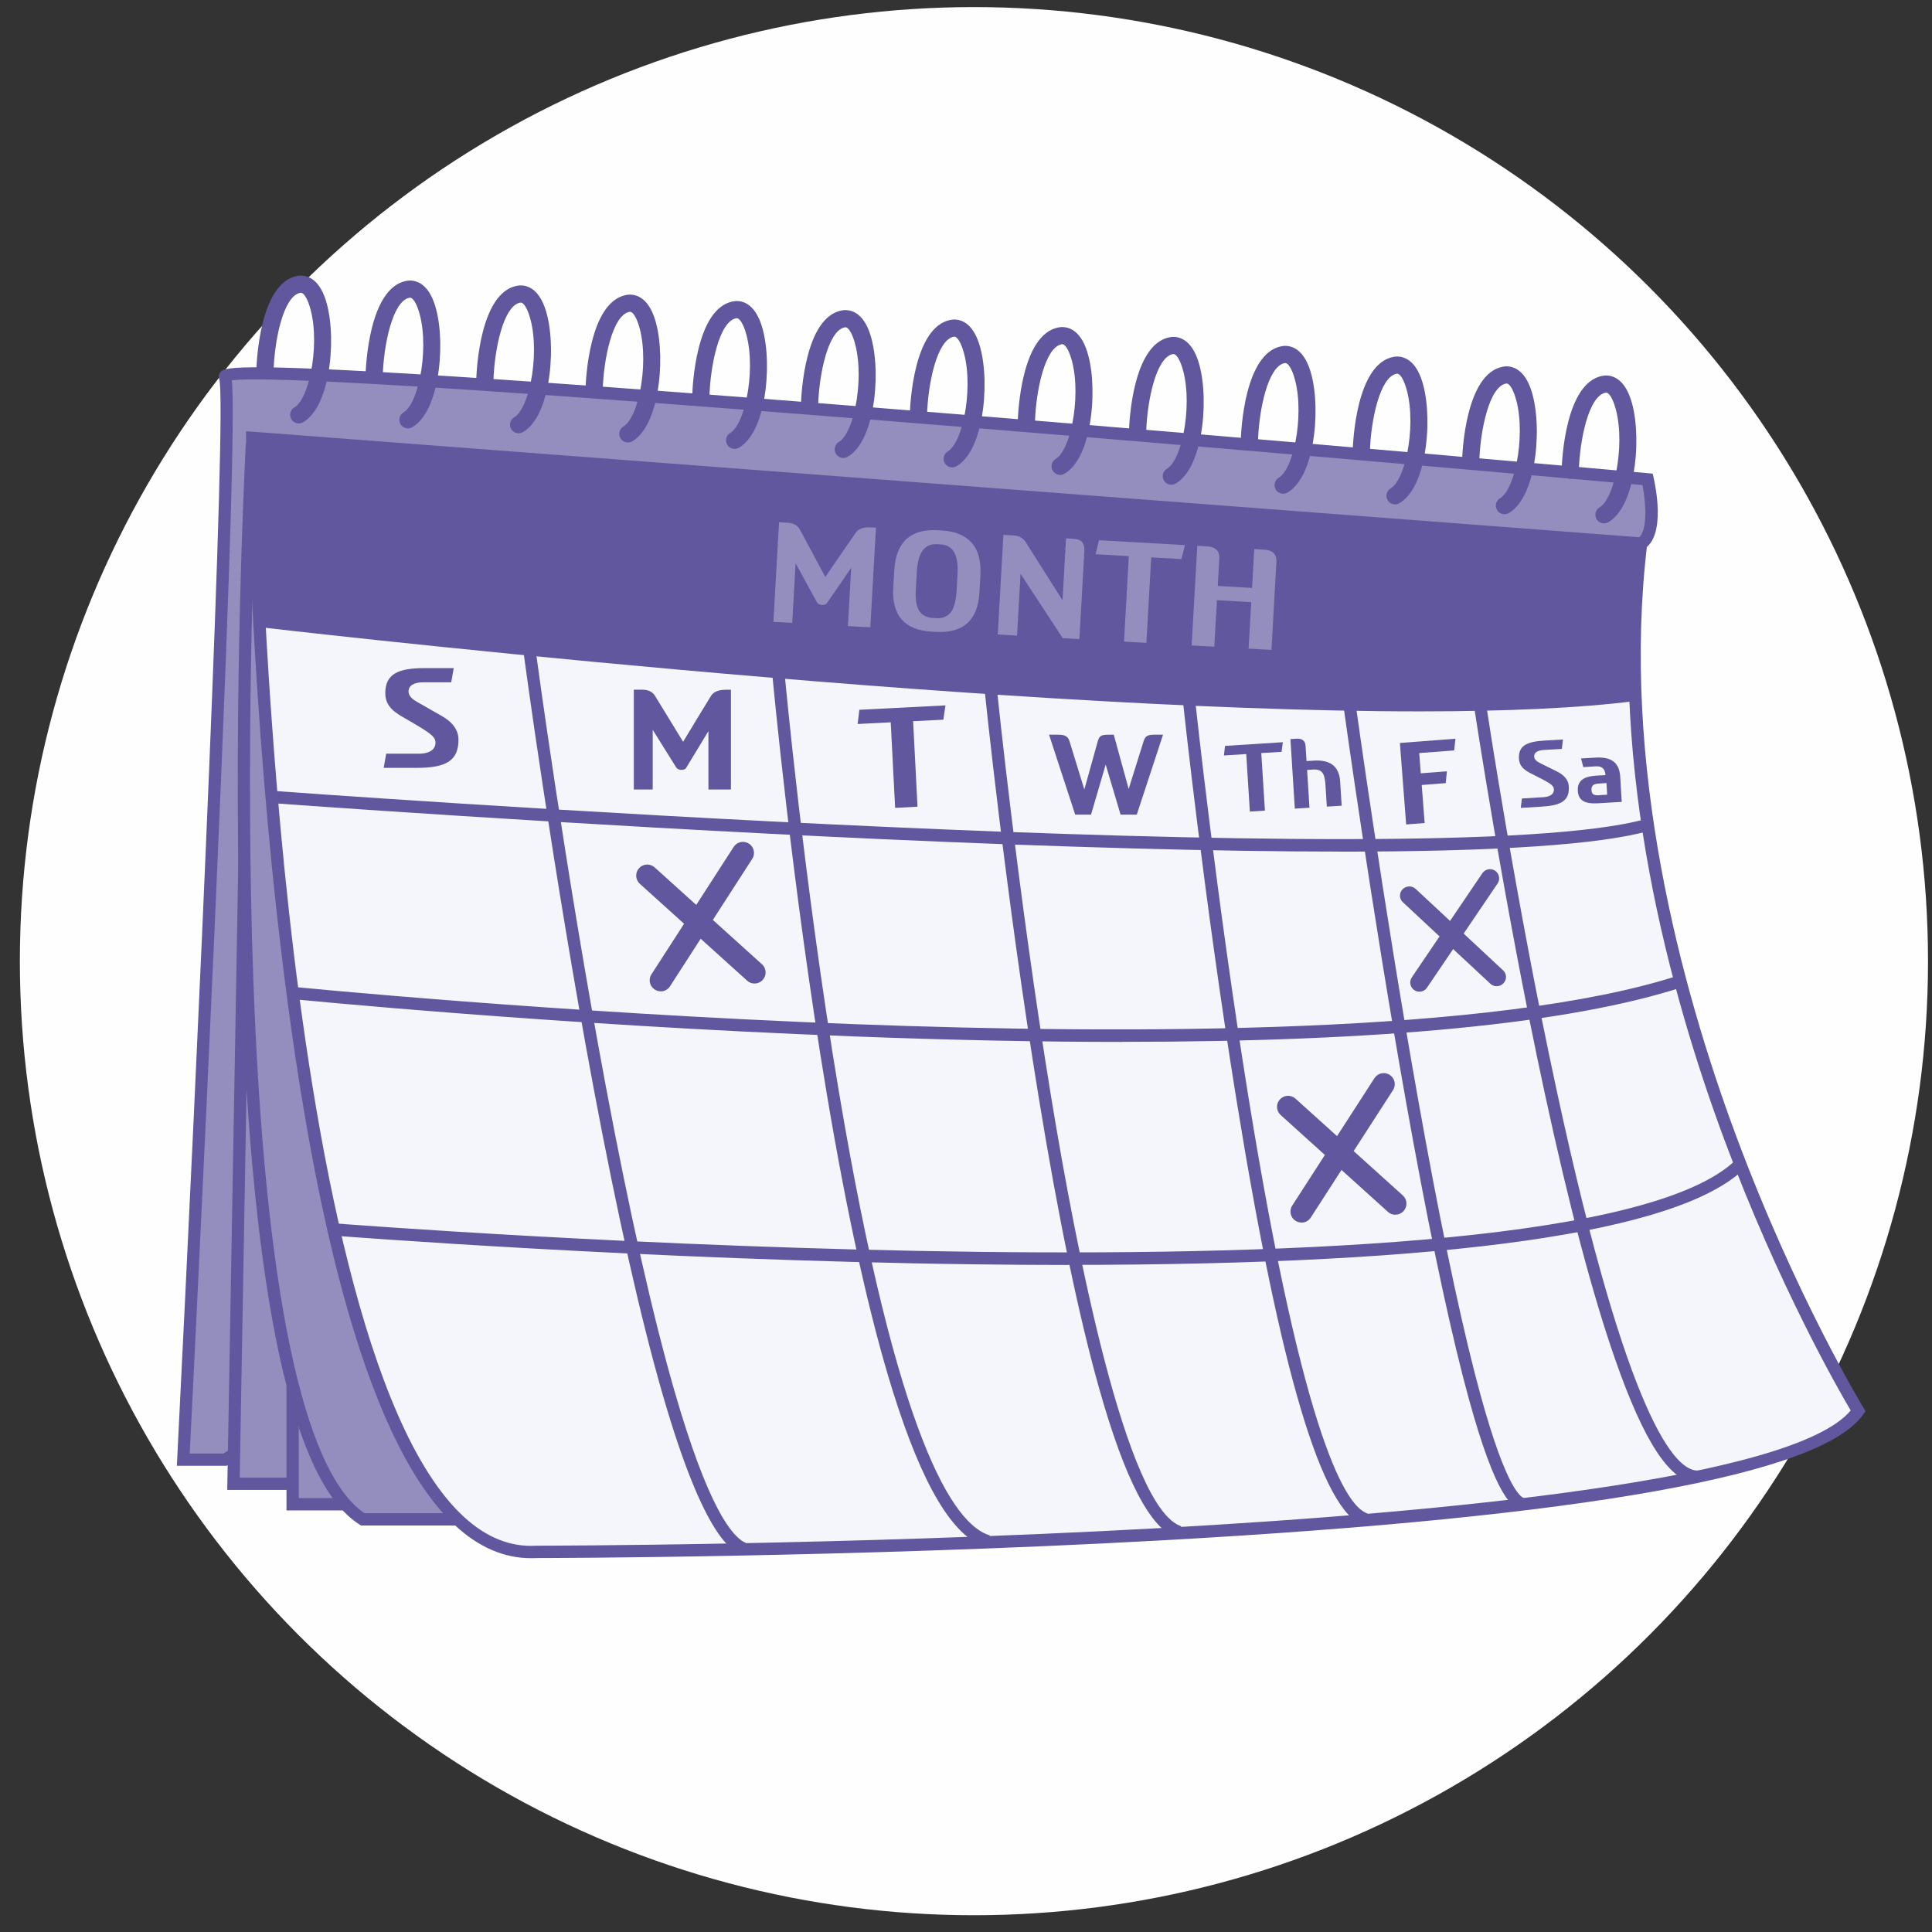
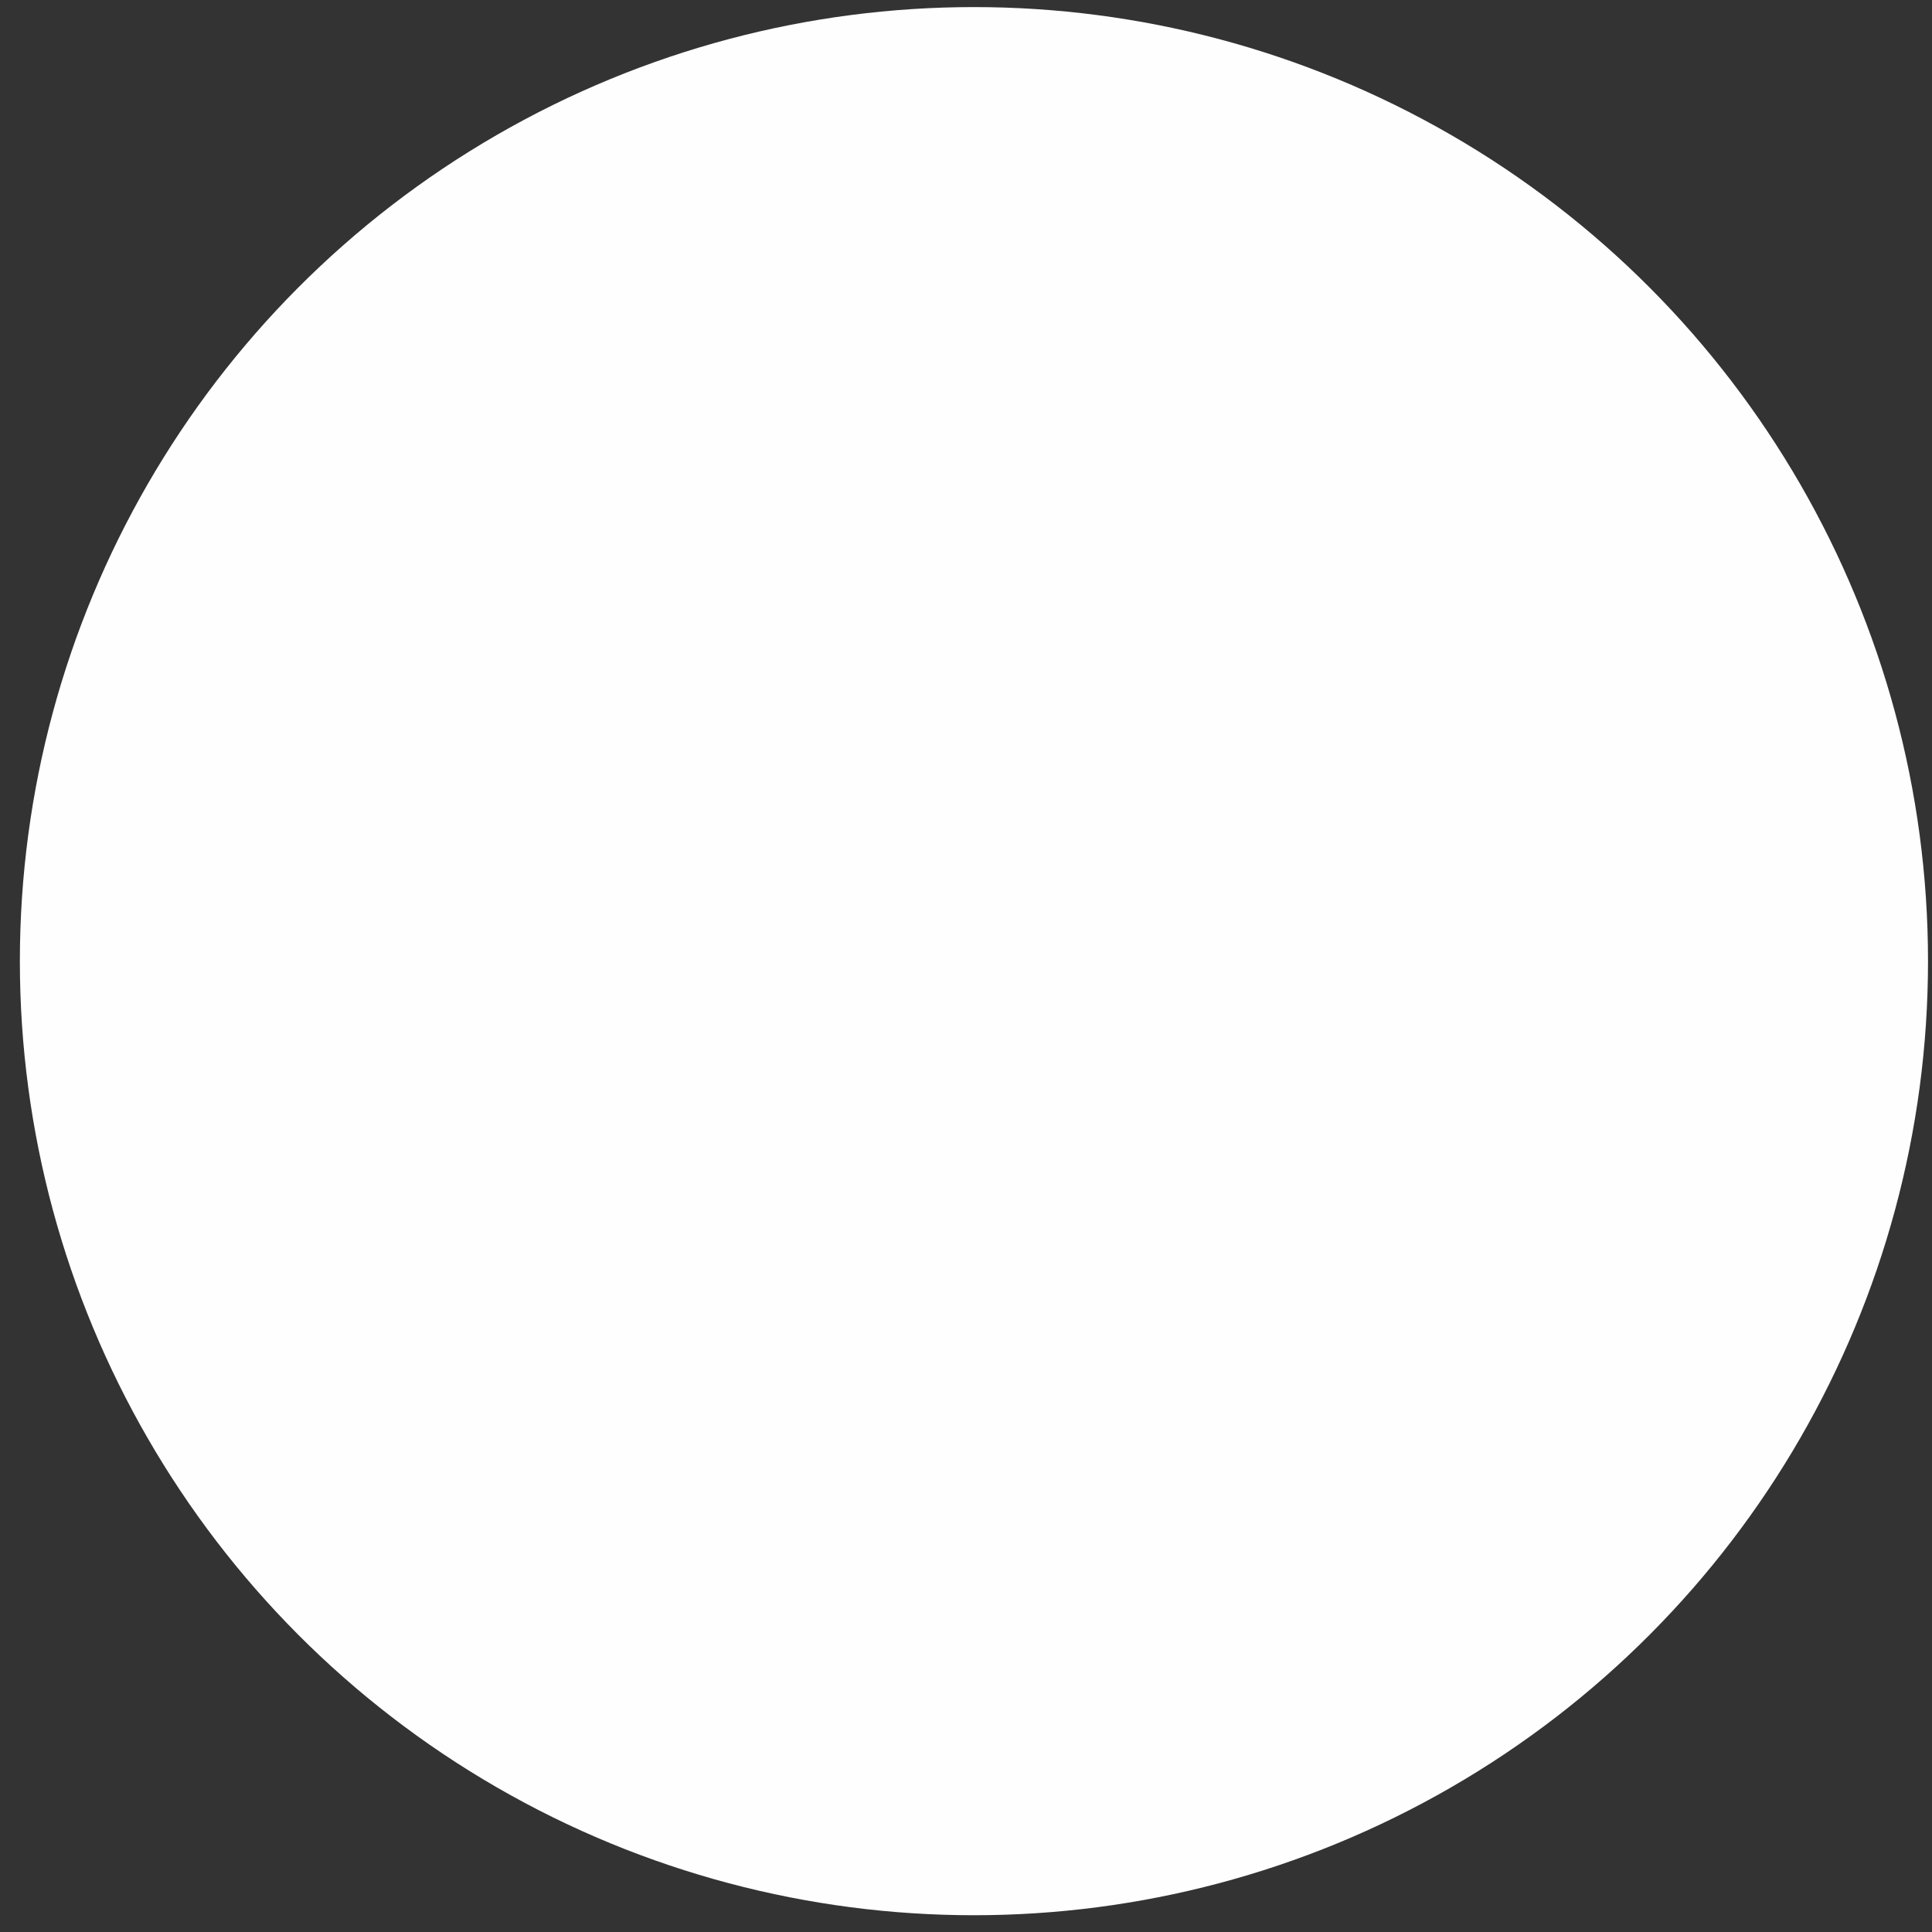
<svg xmlns="http://www.w3.org/2000/svg" width="81" height="81" viewBox="0 0 81 81" fill="none">
  <rect x="0" y="0" width="81" height="81" fill="#333333" stroke="none" />
  <circle cx="40.833" cy="40.297" r="40" fill="#FFFEFF" />
  <g clip-path="url(#clip0_181_25201)">
    <path fill-rule="evenodd" clip-rule="evenodd" d="M9.431 61.197H7.683C7.683 61.197 9.916 16.9 9.431 15.804C8.945 14.711 69.077 20.098 69.077 20.098C69.077 20.098 69.591 22.296 68.805 22.787C68.018 23.278 58.419 32.514 58.419 32.514L9.431 61.197Z" fill="#948EBE" />
    <path fill-rule="evenodd" clip-rule="evenodd" d="M7.954 60.94H9.36L58.261 32.31C58.893 31.702 67.881 23.064 68.667 22.57C69.103 22.299 69 21.05 68.863 20.337C46.239 18.312 12.514 15.535 9.72 15.947C9.802 16.748 9.822 20.343 8.998 38.922C8.548 49.041 8.045 59.169 7.954 60.937V60.94ZM9.501 61.455H7.414L7.428 61.183C8.314 43.59 9.515 17.029 9.194 15.9C9.156 15.807 9.167 15.704 9.226 15.623C9.375 15.415 9.544 15.178 19.062 15.786C24.039 16.105 30.926 16.619 39.537 17.318C54.193 18.505 68.957 19.826 69.103 19.84L69.29 19.858L69.331 20.039C69.386 20.282 69.86 22.433 68.945 23.006C68.319 23.398 61.266 30.138 58.6 32.701L58.577 32.722L58.551 32.736L9.501 61.455Z" fill="#60579E" />
    <path fill-rule="evenodd" clip-rule="evenodd" d="M12.268 62.209H9.787L10.544 19.227C10.544 19.081 10.739 19.034 10.81 19.159L20.184 35.975L19.412 56.977L12.262 62.206L12.268 62.209Z" fill="#948EBE" />
    <path fill-rule="evenodd" clip-rule="evenodd" d="M10.05 61.952H12.184L19.164 56.845L19.927 36.039L10.795 19.659L10.05 61.952ZM12.353 62.466H9.527L10.29 19.221C10.293 19.037 10.415 18.885 10.594 18.841C10.772 18.797 10.95 18.873 11.041 19.034L20.45 35.914V35.987L19.672 57.114L12.356 62.466H12.353Z" fill="#60579E" />
    <path fill-rule="evenodd" clip-rule="evenodd" d="M14.478 63.068H12.269V62.209V58.073" fill="#948EBE" />
    <path fill-rule="evenodd" clip-rule="evenodd" d="M14.481 63.325H12.011V58.073H12.526V62.808H14.481V63.325Z" fill="#60579E" />
    <path fill-rule="evenodd" clip-rule="evenodd" d="M10.556 18.698C10.36 22.643 8.694 59.613 15.212 63.699H19.184L21.154 56.524L16.72 27.358L10.763 18.636C10.702 18.546 10.559 18.584 10.553 18.695" fill="#948EBE" />
    <path fill-rule="evenodd" clip-rule="evenodd" d="M15.288 63.442H18.988L20.891 56.509L16.474 27.458L10.792 19.136C10.664 21.857 10.272 31.497 10.623 41.137C11.093 54.013 12.704 61.721 15.288 63.445V63.442ZM19.383 63.957H15.139L15.077 63.919C12.268 62.156 10.599 54.498 10.111 41.155C9.737 30.895 10.205 20.638 10.301 18.686C10.31 18.525 10.418 18.391 10.573 18.347C10.728 18.303 10.892 18.364 10.982 18.496L16.971 27.265L16.98 27.323L21.423 56.541L19.386 63.96L19.383 63.957Z" fill="#60579E" />
    <path fill-rule="evenodd" clip-rule="evenodd" d="M10.573 18.355C10.573 18.355 11.237 65.743 22.499 65.061C22.499 65.061 73.809 65.061 77.904 59.151C77.904 59.151 66.641 40.742 68.802 22.787L10.573 18.355Z" fill="#F4F6FB" />
    <path fill-rule="evenodd" clip-rule="evenodd" d="M10.836 18.636C10.868 20.285 11.088 28.919 12.114 38.203C13.16 47.652 15.276 59.727 19.43 63.577C20.38 64.457 21.406 64.872 22.481 64.804H22.496C22.625 64.804 35.471 64.796 48.651 64.065C60.585 63.404 75.2 62.013 77.591 59.134C77.085 58.28 74.569 53.899 72.297 47.793C69.988 41.578 67.469 32.263 68.512 23.023L10.836 18.636ZM22.262 65.328C21.134 65.328 20.064 64.866 19.082 63.954C15.653 60.777 13.137 52.13 11.602 38.255C10.462 27.955 10.319 18.455 10.316 18.361V18.081L10.594 18.101L69.091 22.553L69.059 22.819C67.948 32.044 70.473 41.394 72.785 47.614C75.293 54.361 78.097 58.973 78.126 59.02L78.213 59.163L78.117 59.3C76.372 61.82 66.466 63.597 48.68 64.582C35.62 65.304 22.888 65.322 22.508 65.322C22.426 65.328 22.344 65.328 22.262 65.328Z" fill="#60579E" />
    <path fill-rule="evenodd" clip-rule="evenodd" d="M59.518 29.825C41.092 29.825 11.196 26.329 10.836 26.288L10.898 25.777C11.325 25.827 53.69 30.778 68.524 28.875L68.588 29.387C66.186 29.694 63.064 29.825 59.516 29.825" fill="#60579E" />
    <path fill-rule="evenodd" clip-rule="evenodd" d="M56.171 35.703C51.085 35.703 44.667 35.528 36.938 35.18C23.759 34.584 11.491 33.678 11.368 33.669L11.406 33.154C11.894 33.19 60.398 36.764 69.006 34.335L69.146 34.832C67.086 35.414 62.742 35.706 56.171 35.706" fill="#60579E" />
-     <path fill-rule="evenodd" clip-rule="evenodd" d="M31.098 65.173C30.712 65.023 29.543 64.567 27.778 58.45C26.857 55.258 25.884 50.932 24.881 45.586C23.177 36.495 21.967 27.484 21.955 27.393L22.467 27.326C22.478 27.417 23.686 36.413 25.39 45.492C26.389 50.821 27.36 55.132 28.274 58.306C29.675 63.162 30.686 64.459 31.285 64.693L31.098 65.173Z" fill="#60579E" />
    <path fill-rule="evenodd" clip-rule="evenodd" d="M41.358 64.869C39.964 64.456 38.677 62.311 37.426 58.309C36.459 55.211 35.529 51.02 34.661 45.846C33.185 37.051 32.387 28.346 32.378 28.261L32.893 28.215C32.902 28.302 33.697 36.986 35.17 45.764C37.616 60.32 39.964 63.919 41.504 64.375L41.358 64.869Z" fill="#60579E" />
    <path fill-rule="evenodd" clip-rule="evenodd" d="M49.352 64.477C48.23 64.103 47.157 62.033 46.067 58.155C45.225 55.156 44.377 51.084 43.556 46.056C42.156 37.504 41.291 29.027 41.282 28.942L41.796 28.89C41.805 28.975 42.67 37.44 44.067 45.975C45.117 52.373 47.218 63.22 49.522 63.989L49.358 64.477H49.352Z" fill="#60579E" />
    <path fill-rule="evenodd" clip-rule="evenodd" d="M57.171 63.945C55.435 63.39 53.69 57.55 51.837 46.097C50.486 37.755 49.601 29.46 49.592 29.375L50.103 29.32C50.112 29.401 50.998 37.688 52.345 46.016C54.698 60.551 56.478 63.179 57.329 63.451L57.171 63.942V63.945Z" fill="#60579E" />
    <path fill-rule="evenodd" clip-rule="evenodd" d="M63.824 63.319C63.309 63.223 62.561 62.492 61.324 57.675C60.605 54.866 59.804 50.993 58.942 46.159C57.478 37.934 56.335 29.664 56.323 29.583L56.835 29.512C56.846 29.594 57.989 37.855 59.451 46.071C60.31 50.891 61.108 54.755 61.824 57.55C63.043 62.299 63.736 62.782 63.917 62.814L63.821 63.319H63.824Z" fill="#60579E" />
    <path fill-rule="evenodd" clip-rule="evenodd" d="M71.172 62.168C70.047 62.168 68.945 60.516 67.709 56.971C66.77 54.279 65.776 50.526 64.759 45.811C63.029 37.796 61.81 29.664 61.795 29.585L62.304 29.509C62.316 29.591 63.535 37.706 65.262 45.706C68.264 59.619 70.26 61.674 71.181 61.653L71.19 62.168H71.169" fill="#60579E" />
    <path fill-rule="evenodd" clip-rule="evenodd" d="M67.249 21.942C67.127 21.942 67.004 21.878 66.937 21.764C66.837 21.591 66.893 21.372 67.065 21.27C67.743 20.872 68.191 18.317 67.656 16.885C67.615 16.78 67.475 16.432 67.314 16.464C66.603 16.599 66.232 18.449 66.194 19.721C66.189 19.919 66.022 20.08 65.823 20.071C65.624 20.065 65.466 19.899 65.472 19.7C65.484 19.326 65.621 16.049 67.182 15.757C67.413 15.713 67.989 15.713 68.334 16.634C68.597 17.338 68.676 18.434 68.541 19.492C68.451 20.2 68.188 21.448 67.431 21.892C67.372 21.924 67.311 21.942 67.249 21.942Z" fill="#60579E" />
    <path fill-rule="evenodd" clip-rule="evenodd" d="M63.076 21.559C62.953 21.559 62.83 21.495 62.763 21.381C62.663 21.208 62.719 20.989 62.892 20.887C63.57 20.489 64.017 17.935 63.482 16.502C63.441 16.397 63.301 16.049 63.14 16.081C62.43 16.213 62.059 18.066 62.02 19.338C62.015 19.536 61.848 19.691 61.649 19.688C61.45 19.683 61.293 19.516 61.298 19.317C61.31 18.943 61.448 15.666 63.008 15.374C63.239 15.33 63.815 15.33 64.16 16.251C64.423 16.955 64.502 18.052 64.368 19.11C64.277 19.817 64.014 21.065 63.257 21.509C63.198 21.541 63.137 21.559 63.076 21.559Z" fill="#60579E" />
    <path fill-rule="evenodd" clip-rule="evenodd" d="M58.489 21.147C58.367 21.147 58.244 21.083 58.176 20.969C58.077 20.796 58.133 20.577 58.305 20.475C58.983 20.077 59.43 17.522 58.895 16.09C58.855 15.985 58.714 15.637 58.553 15.669C57.843 15.804 57.472 17.654 57.434 18.925C57.428 19.124 57.262 19.279 57.063 19.276C56.864 19.27 56.706 19.104 56.712 18.905C56.724 18.531 56.861 15.254 58.422 14.962C58.653 14.918 59.229 14.918 59.574 15.839C59.837 16.543 59.916 17.639 59.781 18.698C59.691 19.405 59.428 20.653 58.67 21.097C58.612 21.129 58.551 21.147 58.489 21.147Z" fill="#60579E" />
    <path fill-rule="evenodd" clip-rule="evenodd" d="M53.798 20.7C53.675 20.7 53.552 20.636 53.485 20.521C53.386 20.349 53.441 20.13 53.614 20.027C54.292 19.63 54.739 17.075 54.204 15.643C54.163 15.538 54.023 15.193 53.862 15.222C53.152 15.357 52.781 17.207 52.743 18.478C52.737 18.677 52.57 18.835 52.371 18.829C52.173 18.823 52.015 18.657 52.021 18.458C52.032 18.084 52.17 14.807 53.731 14.515C53.962 14.471 54.537 14.471 54.882 15.392C55.145 16.096 55.224 17.192 55.09 18.25C54.999 18.958 54.736 20.206 53.979 20.65C53.921 20.682 53.859 20.7 53.798 20.7Z" fill="#60579E" />
    <path fill-rule="evenodd" clip-rule="evenodd" d="M49.11 20.323C48.987 20.323 48.864 20.258 48.797 20.144C48.698 19.972 48.753 19.753 48.926 19.65C49.604 19.253 50.051 16.698 49.516 15.266C49.475 15.161 49.335 14.813 49.174 14.845C48.464 14.979 48.093 16.83 48.055 18.101C48.049 18.3 47.882 18.458 47.683 18.452C47.485 18.446 47.327 18.28 47.333 18.081C47.344 17.707 47.482 14.43 49.043 14.138C49.273 14.094 49.849 14.094 50.194 15.015C50.457 15.719 50.536 16.815 50.402 17.873C50.311 18.581 50.048 19.829 49.291 20.273C49.233 20.305 49.171 20.323 49.11 20.323Z" fill="#60579E" />
    <path fill-rule="evenodd" clip-rule="evenodd" d="M44.447 19.911C44.325 19.911 44.202 19.846 44.135 19.732C44.035 19.56 44.091 19.341 44.263 19.238C44.941 18.841 45.388 16.286 44.853 14.854C44.813 14.749 44.672 14.401 44.511 14.433C43.801 14.565 43.43 16.418 43.392 17.689C43.386 17.888 43.22 18.046 43.021 18.04C42.822 18.034 42.664 17.867 42.67 17.669C42.682 17.294 42.819 14.018 44.38 13.726C44.611 13.682 45.187 13.682 45.532 14.602C45.795 15.307 45.874 16.403 45.739 17.461C45.649 18.169 45.386 19.417 44.629 19.861C44.57 19.893 44.509 19.911 44.447 19.911Z" fill="#60579E" />
    <path fill-rule="evenodd" clip-rule="evenodd" d="M39.923 19.595C39.8 19.595 39.677 19.531 39.61 19.417C39.511 19.244 39.566 19.025 39.739 18.923C40.417 18.525 40.864 15.97 40.329 14.538C40.288 14.433 40.148 14.085 39.987 14.117C39.277 14.252 38.906 16.102 38.868 17.373C38.862 17.572 38.695 17.733 38.496 17.724C38.298 17.718 38.14 17.552 38.146 17.353C38.157 16.979 38.295 13.702 39.856 13.41C40.087 13.366 40.662 13.366 41.007 14.287C41.27 14.991 41.349 16.087 41.215 17.145C41.124 17.853 40.861 19.101 40.104 19.545C40.046 19.577 39.984 19.595 39.923 19.595Z" fill="#60579E" />
    <path fill-rule="evenodd" clip-rule="evenodd" d="M35.357 19.2C35.234 19.2 35.111 19.136 35.044 19.022C34.945 18.849 35 18.63 35.173 18.528C35.851 18.131 36.298 15.576 35.763 14.143C35.722 14.038 35.582 13.691 35.421 13.723C34.711 13.857 34.34 15.707 34.302 16.979C34.296 17.178 34.129 17.338 33.931 17.33C33.732 17.324 33.574 17.157 33.58 16.958C33.591 16.584 33.729 13.308 35.29 13.015C35.521 12.971 36.096 12.971 36.441 13.892C36.704 14.597 36.783 15.693 36.649 16.751C36.558 17.458 36.295 18.706 35.538 19.151C35.48 19.183 35.418 19.2 35.357 19.2Z" fill="#60579E" />
    <path fill-rule="evenodd" clip-rule="evenodd" d="M30.8 18.82C30.677 18.82 30.555 18.756 30.488 18.642C30.388 18.47 30.444 18.25 30.616 18.148C31.294 17.75 31.741 15.196 31.207 13.764C31.166 13.658 31.025 13.31 30.865 13.343C30.154 13.477 29.783 15.327 29.745 16.599C29.739 16.798 29.573 16.953 29.374 16.95C29.175 16.944 29.017 16.777 29.023 16.578C29.035 16.204 29.172 12.928 30.733 12.635C30.964 12.591 31.54 12.591 31.885 13.512C32.148 14.217 32.227 15.313 32.092 16.371C32.002 17.078 31.738 18.326 30.982 18.771C30.923 18.803 30.862 18.82 30.8 18.82Z" fill="#60579E" />
    <path fill-rule="evenodd" clip-rule="evenodd" d="M26.325 18.551C26.202 18.551 26.08 18.487 26.012 18.373C25.913 18.201 25.969 17.981 26.141 17.879C26.819 17.482 27.266 14.927 26.732 13.495C26.691 13.389 26.55 13.042 26.39 13.074C25.679 13.208 25.308 15.058 25.27 16.33C25.264 16.529 25.098 16.686 24.899 16.681C24.7 16.675 24.542 16.508 24.548 16.309C24.56 15.935 24.697 12.659 26.258 12.366C26.489 12.322 27.065 12.322 27.41 13.243C27.673 13.948 27.752 15.044 27.617 16.102C27.526 16.809 27.263 18.057 26.506 18.502C26.448 18.534 26.387 18.551 26.325 18.551Z" fill="#60579E" />
    <path fill-rule="evenodd" clip-rule="evenodd" d="M21.745 18.166C21.622 18.166 21.499 18.101 21.432 17.987C21.332 17.815 21.388 17.596 21.561 17.493C22.239 17.096 22.686 14.541 22.151 13.109C22.11 13.004 21.97 12.656 21.809 12.688C21.099 12.822 20.727 14.672 20.689 15.944C20.684 16.143 20.517 16.301 20.318 16.295C20.119 16.289 19.962 16.122 19.967 15.924C19.979 15.549 20.116 12.273 21.677 11.98C21.908 11.937 22.484 11.937 22.829 12.857C23.092 13.562 23.171 14.658 23.037 15.716C22.946 16.423 22.683 17.672 21.926 18.116C21.867 18.148 21.806 18.166 21.745 18.166Z" fill="#60579E" />
    <path fill-rule="evenodd" clip-rule="evenodd" d="M17.103 17.961C16.98 17.961 16.858 17.897 16.79 17.783C16.691 17.61 16.746 17.391 16.919 17.289C17.597 16.891 18.044 14.336 17.509 12.904C17.468 12.799 17.328 12.451 17.167 12.483C16.457 12.618 16.086 14.468 16.048 15.739C16.042 15.938 15.875 16.096 15.677 16.09C15.478 16.084 15.32 15.918 15.326 15.719C15.338 15.345 15.475 12.068 17.036 11.776C17.267 11.732 17.843 11.732 18.187 12.653C18.451 13.357 18.529 14.453 18.395 15.511C18.304 16.219 18.041 17.467 17.284 17.911C17.226 17.943 17.164 17.961 17.103 17.961Z" fill="#60579E" />
    <path fill-rule="evenodd" clip-rule="evenodd" d="M12.526 17.753C12.403 17.753 12.28 17.689 12.213 17.575C12.114 17.403 12.169 17.183 12.342 17.081C13.02 16.684 13.467 14.129 12.932 12.697C12.891 12.591 12.751 12.244 12.59 12.276C11.88 12.41 11.509 14.26 11.471 15.532C11.465 15.731 11.298 15.889 11.099 15.883C10.901 15.877 10.743 15.71 10.749 15.511C10.76 15.137 10.898 11.861 12.459 11.568C12.69 11.524 13.265 11.524 13.61 12.445C13.873 13.15 13.952 14.246 13.818 15.304C13.727 16.011 13.464 17.259 12.707 17.704C12.649 17.736 12.587 17.753 12.526 17.753Z" fill="#60579E" />
-     <path fill-rule="evenodd" clip-rule="evenodd" d="M30.642 33.099H29.701V30.652C29.403 31.152 29.081 31.672 28.78 32.172V32.178C28.742 32.245 28.675 32.278 28.57 32.278C28.47 32.278 28.397 32.245 28.348 32.172L27.365 30.597V33.099H26.573V28.916H26.933C27.175 28.916 27.36 29.004 27.459 29.17L28.64 31.1C29.017 30.468 29.42 29.814 29.803 29.185C29.908 29.007 30.119 28.919 30.423 28.919H30.645V33.102L30.642 33.099Z" fill="#60579E" />
    <path fill-rule="evenodd" clip-rule="evenodd" d="M39.639 29.574L39.551 30.173L38.283 30.237L38.467 33.821L37.529 33.871L37.344 30.284L35.956 30.354L36.029 29.758L39.639 29.574Z" fill="#60579E" />
    <path fill-rule="evenodd" clip-rule="evenodd" d="M48.761 30.802L47.66 34.154H46.981L46.356 32.056L45.742 34.154H45.078L43.982 30.802H44.31C44.558 30.802 44.757 30.816 44.836 31.065L45.461 33.099L46.026 31.073C46.096 30.845 46.16 30.802 46.511 30.802H46.695L47.32 33.078L47.949 31.067C48.019 30.845 48.142 30.802 48.399 30.802H48.761Z" fill="#60579E" />
    <path fill-rule="evenodd" clip-rule="evenodd" d="M53.783 31.117L53.731 31.521L52.88 31.573L53.032 33.985L52.401 34.026L52.249 31.614L51.313 31.673L51.36 31.272L53.783 31.117Z" fill="#60579E" />
    <path fill-rule="evenodd" clip-rule="evenodd" d="M56.25 33.78L55.628 33.818L55.572 32.929C55.546 32.514 55.482 32.237 55.058 32.263L54.801 32.281L54.9 33.865L54.286 33.903L54.102 30.986L54.339 30.971C54.596 30.953 54.725 31.056 54.736 31.275L54.777 31.909L55.084 31.889C55.774 31.845 56.145 32.134 56.186 32.76L56.25 33.777V33.78Z" fill="#60579E" />
    <path fill-rule="evenodd" clip-rule="evenodd" d="M58.691 31.149L61.02 30.971L60.968 31.462L59.501 31.573L59.568 32.421L60.664 32.336L60.611 32.833L59.606 32.912L59.729 34.505L58.954 34.566L58.691 31.149Z" fill="#60579E" />
    <path fill-rule="evenodd" clip-rule="evenodd" d="M17.466 32.193H16.086L16.191 31.599H17.559C18.047 31.599 18.258 31.395 18.258 31.135C18.258 30.875 18.024 30.72 17.045 30.153C16.574 29.887 16.153 29.641 16.153 29.059C16.153 28.244 16.712 28.01 17.816 28.01H19.023L18.918 28.604H17.773C17.34 28.604 17.129 28.747 17.129 28.992C17.129 29.153 17.252 29.302 17.501 29.436L18.497 30.004C18.985 30.275 19.222 30.614 19.222 31.012C19.222 31.901 18.696 32.193 17.466 32.193Z" fill="#60579E" />
    <path fill-rule="evenodd" clip-rule="evenodd" d="M64.665 33.818L63.759 33.871L63.806 33.476L64.706 33.423C65.028 33.403 65.159 33.263 65.148 33.09C65.136 32.915 64.978 32.827 64.312 32.491C63.993 32.336 63.706 32.19 63.683 31.807C63.651 31.272 64.008 31.094 64.735 31.05L65.528 31.003L65.481 31.398L64.73 31.442C64.446 31.459 64.312 31.561 64.32 31.722C64.326 31.827 64.414 31.921 64.581 32L65.259 32.336C65.592 32.497 65.758 32.71 65.773 32.97C65.808 33.555 65.472 33.768 64.662 33.815" fill="#60579E" />
    <path fill-rule="evenodd" clip-rule="evenodd" d="M67.062 33.336L67.381 33.318L67.352 32.83L67.071 32.848C66.846 32.862 66.712 32.897 66.723 33.125C66.735 33.333 66.864 33.35 67.062 33.339V33.336ZM67.992 33.619L66.998 33.678C66.425 33.713 66.174 33.546 66.15 33.157C66.121 32.646 66.528 32.544 66.954 32.517L67.308 32.497V32.476C67.29 32.219 67.147 32.114 66.907 32.129L66.381 32.161L66.285 31.798L66.896 31.763C67.571 31.722 67.892 31.985 67.928 32.561L67.992 33.616V33.619Z" fill="#60579E" />
    <path fill-rule="evenodd" clip-rule="evenodd" d="M47.037 43.683C43.588 43.683 39.838 43.607 35.787 43.452C23.233 42.976 12.353 41.897 12.245 41.885L12.298 41.374C12.406 41.386 23.273 42.461 35.81 42.938C47.367 43.376 62.745 43.376 70.371 40.898L70.532 41.386C65.835 42.911 57.957 43.68 47.043 43.68" fill="#60579E" />
    <path fill-rule="evenodd" clip-rule="evenodd" d="M44.757 53.034C43.489 53.034 42.182 53.025 40.832 53.007C27.117 52.835 14.098 51.812 13.967 51.803L14.008 51.288C14.525 51.33 65.905 55.325 72.783 48.623L73.142 48.991C70.389 51.674 60.845 53.031 44.754 53.031" fill="#60579E" />
    <path fill-rule="evenodd" clip-rule="evenodd" d="M31.633 41.234C31.522 41.234 31.411 41.196 31.323 41.114L26.825 37.054C26.635 36.881 26.62 36.589 26.793 36.399C26.965 36.209 27.258 36.194 27.448 36.367L31.946 40.427C32.136 40.599 32.151 40.892 31.978 41.082C31.887 41.184 31.759 41.234 31.633 41.234Z" fill="#60579E" />
    <path fill-rule="evenodd" clip-rule="evenodd" d="M27.702 41.561C27.617 41.561 27.529 41.538 27.451 41.488C27.234 41.35 27.173 41.061 27.313 40.848L30.759 35.508C30.9 35.291 31.186 35.23 31.399 35.37C31.616 35.508 31.677 35.797 31.537 36.01L28.091 41.35C28.003 41.488 27.854 41.564 27.699 41.564" fill="#60579E" />
    <path fill-rule="evenodd" clip-rule="evenodd" d="M58.501 50.929C58.39 50.929 58.279 50.891 58.191 50.809L53.693 46.749C53.503 46.577 53.488 46.284 53.66 46.094C53.833 45.904 54.125 45.89 54.315 46.062L58.814 50.119C59.004 50.292 59.018 50.584 58.846 50.774C58.755 50.876 58.627 50.926 58.501 50.926" fill="#60579E" />
    <path fill-rule="evenodd" clip-rule="evenodd" d="M54.567 51.256C54.482 51.256 54.394 51.233 54.315 51.183C54.099 51.046 54.038 50.757 54.178 50.543L57.624 45.203C57.764 44.987 58.051 44.925 58.264 45.066C58.48 45.203 58.542 45.492 58.401 45.706L54.955 51.046C54.868 51.183 54.719 51.259 54.564 51.259" fill="#60579E" />
    <path fill-rule="evenodd" clip-rule="evenodd" d="M62.85 41.333C62.725 41.368 62.584 41.336 62.482 41.242L58.814 37.825C58.659 37.682 58.653 37.44 58.802 37.285C58.951 37.13 59.197 37.124 59.352 37.267L63.02 40.684C63.175 40.827 63.181 41.07 63.032 41.225C62.979 41.278 62.918 41.316 62.85 41.333Z" fill="#60579E" />
    <path fill-rule="evenodd" clip-rule="evenodd" d="M59.609 41.564C59.504 41.593 59.39 41.575 59.293 41.511C59.118 41.391 59.071 41.152 59.191 40.976L62.149 36.609C62.269 36.434 62.509 36.387 62.684 36.507C62.859 36.627 62.906 36.867 62.786 37.042L59.828 41.409C59.776 41.488 59.697 41.54 59.609 41.564Z" fill="#60579E" />
    <path fill-rule="evenodd" clip-rule="evenodd" d="M68.805 22.79C68.805 22.79 68.299 28.647 68.559 29.132C68.819 29.621 48.51 29.96 36.354 28.486C36.354 28.486 10.886 26.356 10.868 26.034C10.851 25.713 10.573 18.358 10.573 18.358L68.802 22.79H68.805Z" fill="#60579E" />
    <path fill-rule="evenodd" clip-rule="evenodd" d="M36.488 26.3L35.55 26.248L35.687 23.804C35.363 24.286 35.012 24.786 34.682 25.268V25.274C34.641 25.338 34.571 25.368 34.465 25.362C34.366 25.356 34.293 25.321 34.249 25.245L33.355 23.617L33.215 26.116L32.425 26.072L32.662 21.895L33.022 21.916C33.261 21.93 33.443 22.027 33.533 22.199L34.603 24.19C35.015 23.582 35.453 22.951 35.871 22.343C35.986 22.17 36.202 22.094 36.503 22.112L36.725 22.123L36.488 26.3Z" fill="#948EBE" />
    <path fill-rule="evenodd" clip-rule="evenodd" d="M40.145 24.076C40.189 23.275 39.967 22.854 39.44 22.825L39.285 22.816C38.754 22.787 38.485 23.178 38.438 23.982L38.397 24.698C38.377 25.037 38.397 25.306 38.482 25.496C38.572 25.736 38.794 25.891 39.11 25.909L39.265 25.917C39.569 25.935 39.797 25.806 39.929 25.572C40.019 25.391 40.084 25.128 40.104 24.795L40.145 24.079V24.076ZM41.063 24.845C40.995 26.017 40.37 26.557 39.236 26.493L39.081 26.484C37.926 26.42 37.383 25.812 37.45 24.64L37.491 23.924C37.558 22.728 38.166 22.167 39.321 22.231L39.475 22.24C40.612 22.305 41.171 22.93 41.104 24.125L41.063 24.842V24.845Z" fill="#948EBE" />
    <path fill-rule="evenodd" clip-rule="evenodd" d="M45.254 26.794L44.556 26.756L42.787 24.058L42.641 26.648L41.831 26.601L42.068 22.424L42.495 22.448C42.711 22.459 42.887 22.55 42.995 22.717L44.547 25.169L44.693 22.57L45.032 22.591C45.336 22.608 45.479 22.772 45.462 23.097L45.254 26.791V26.794Z" fill="#948EBE" />
    <path fill-rule="evenodd" clip-rule="evenodd" d="M49.682 22.854L49.53 23.439L48.265 23.369L48.063 26.952L47.125 26.899L47.326 23.316L45.935 23.237L46.075 22.649L49.682 22.854Z" fill="#948EBE" />
    <path fill-rule="evenodd" clip-rule="evenodd" d="M53.307 27.247L52.348 27.195L52.459 25.245L51.021 25.163L50.91 27.113L49.96 27.06L50.197 22.883L50.58 22.904C50.957 22.924 51.138 23.091 51.12 23.418L51.056 24.567L52.494 24.649L52.585 23.021L52.979 23.044C53.356 23.064 53.532 23.231 53.514 23.555L53.307 27.25V27.247Z" fill="#948EBE" />
  </g>
  <defs>
    <clipPath id="clip0_181_25201">
-       <rect width="76" height="76" fill="white" transform="translate(2.833 2.297)" />
-     </clipPath>
+       </clipPath>
  </defs>
</svg>